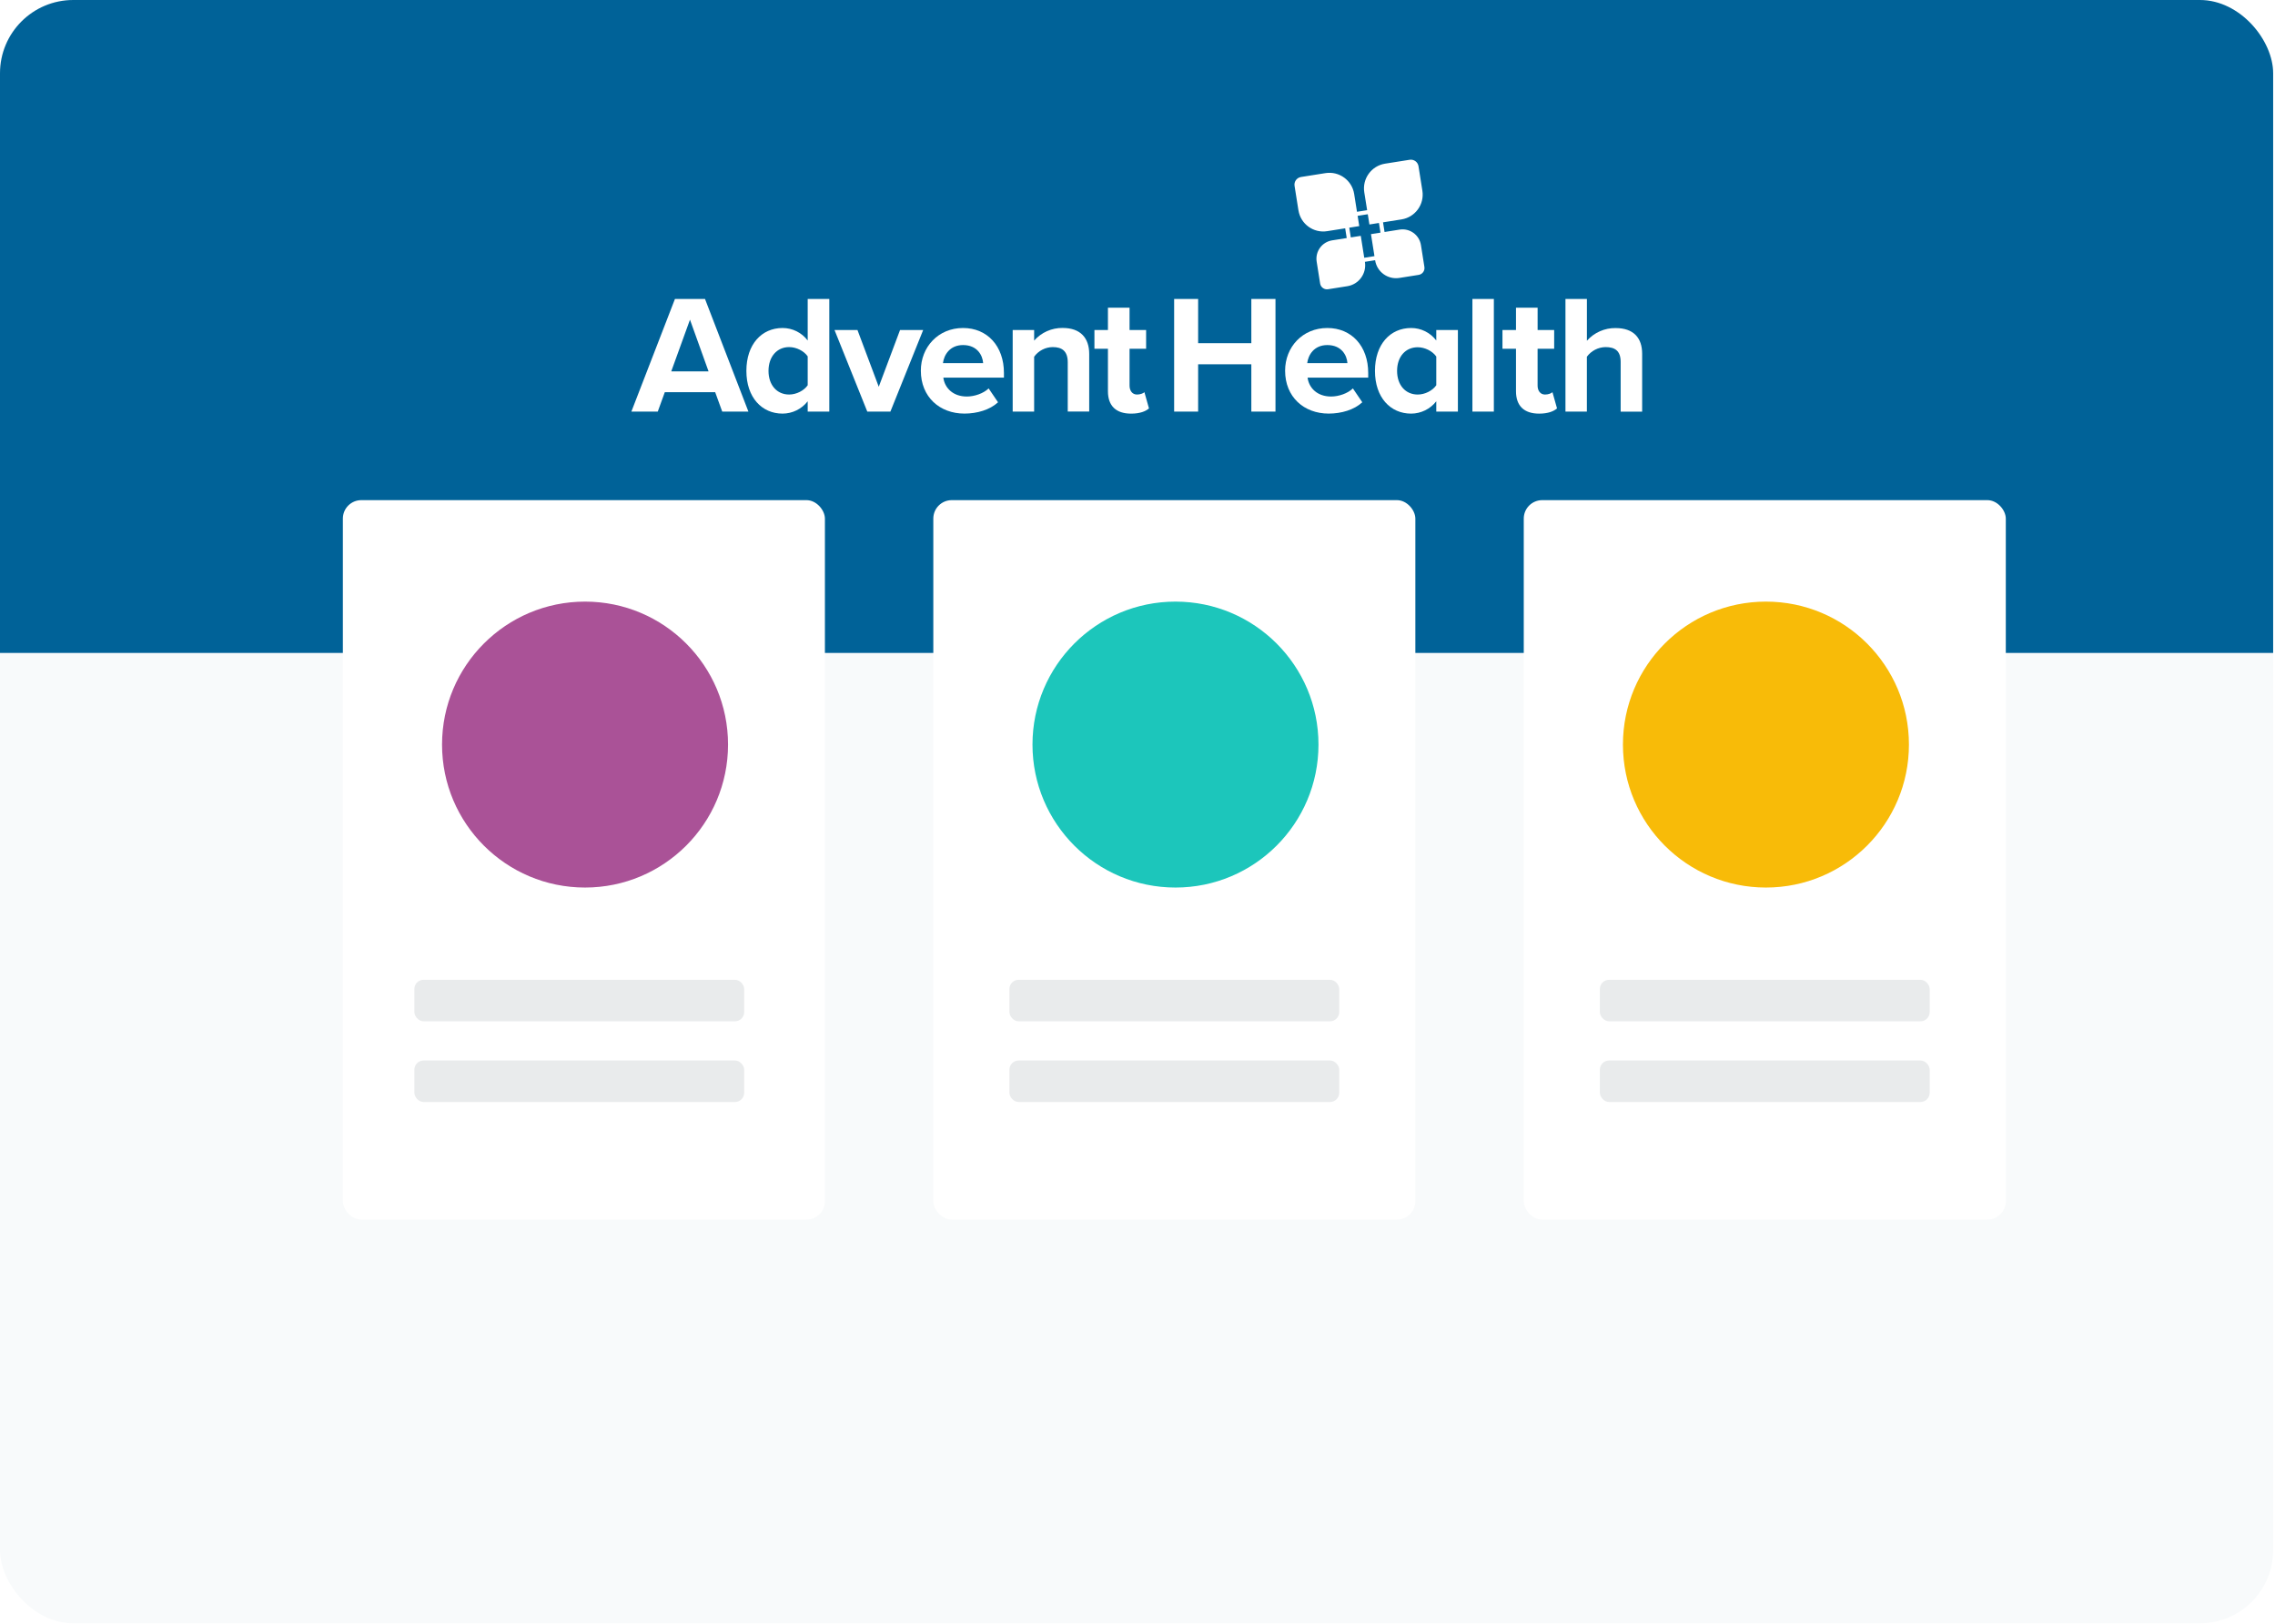
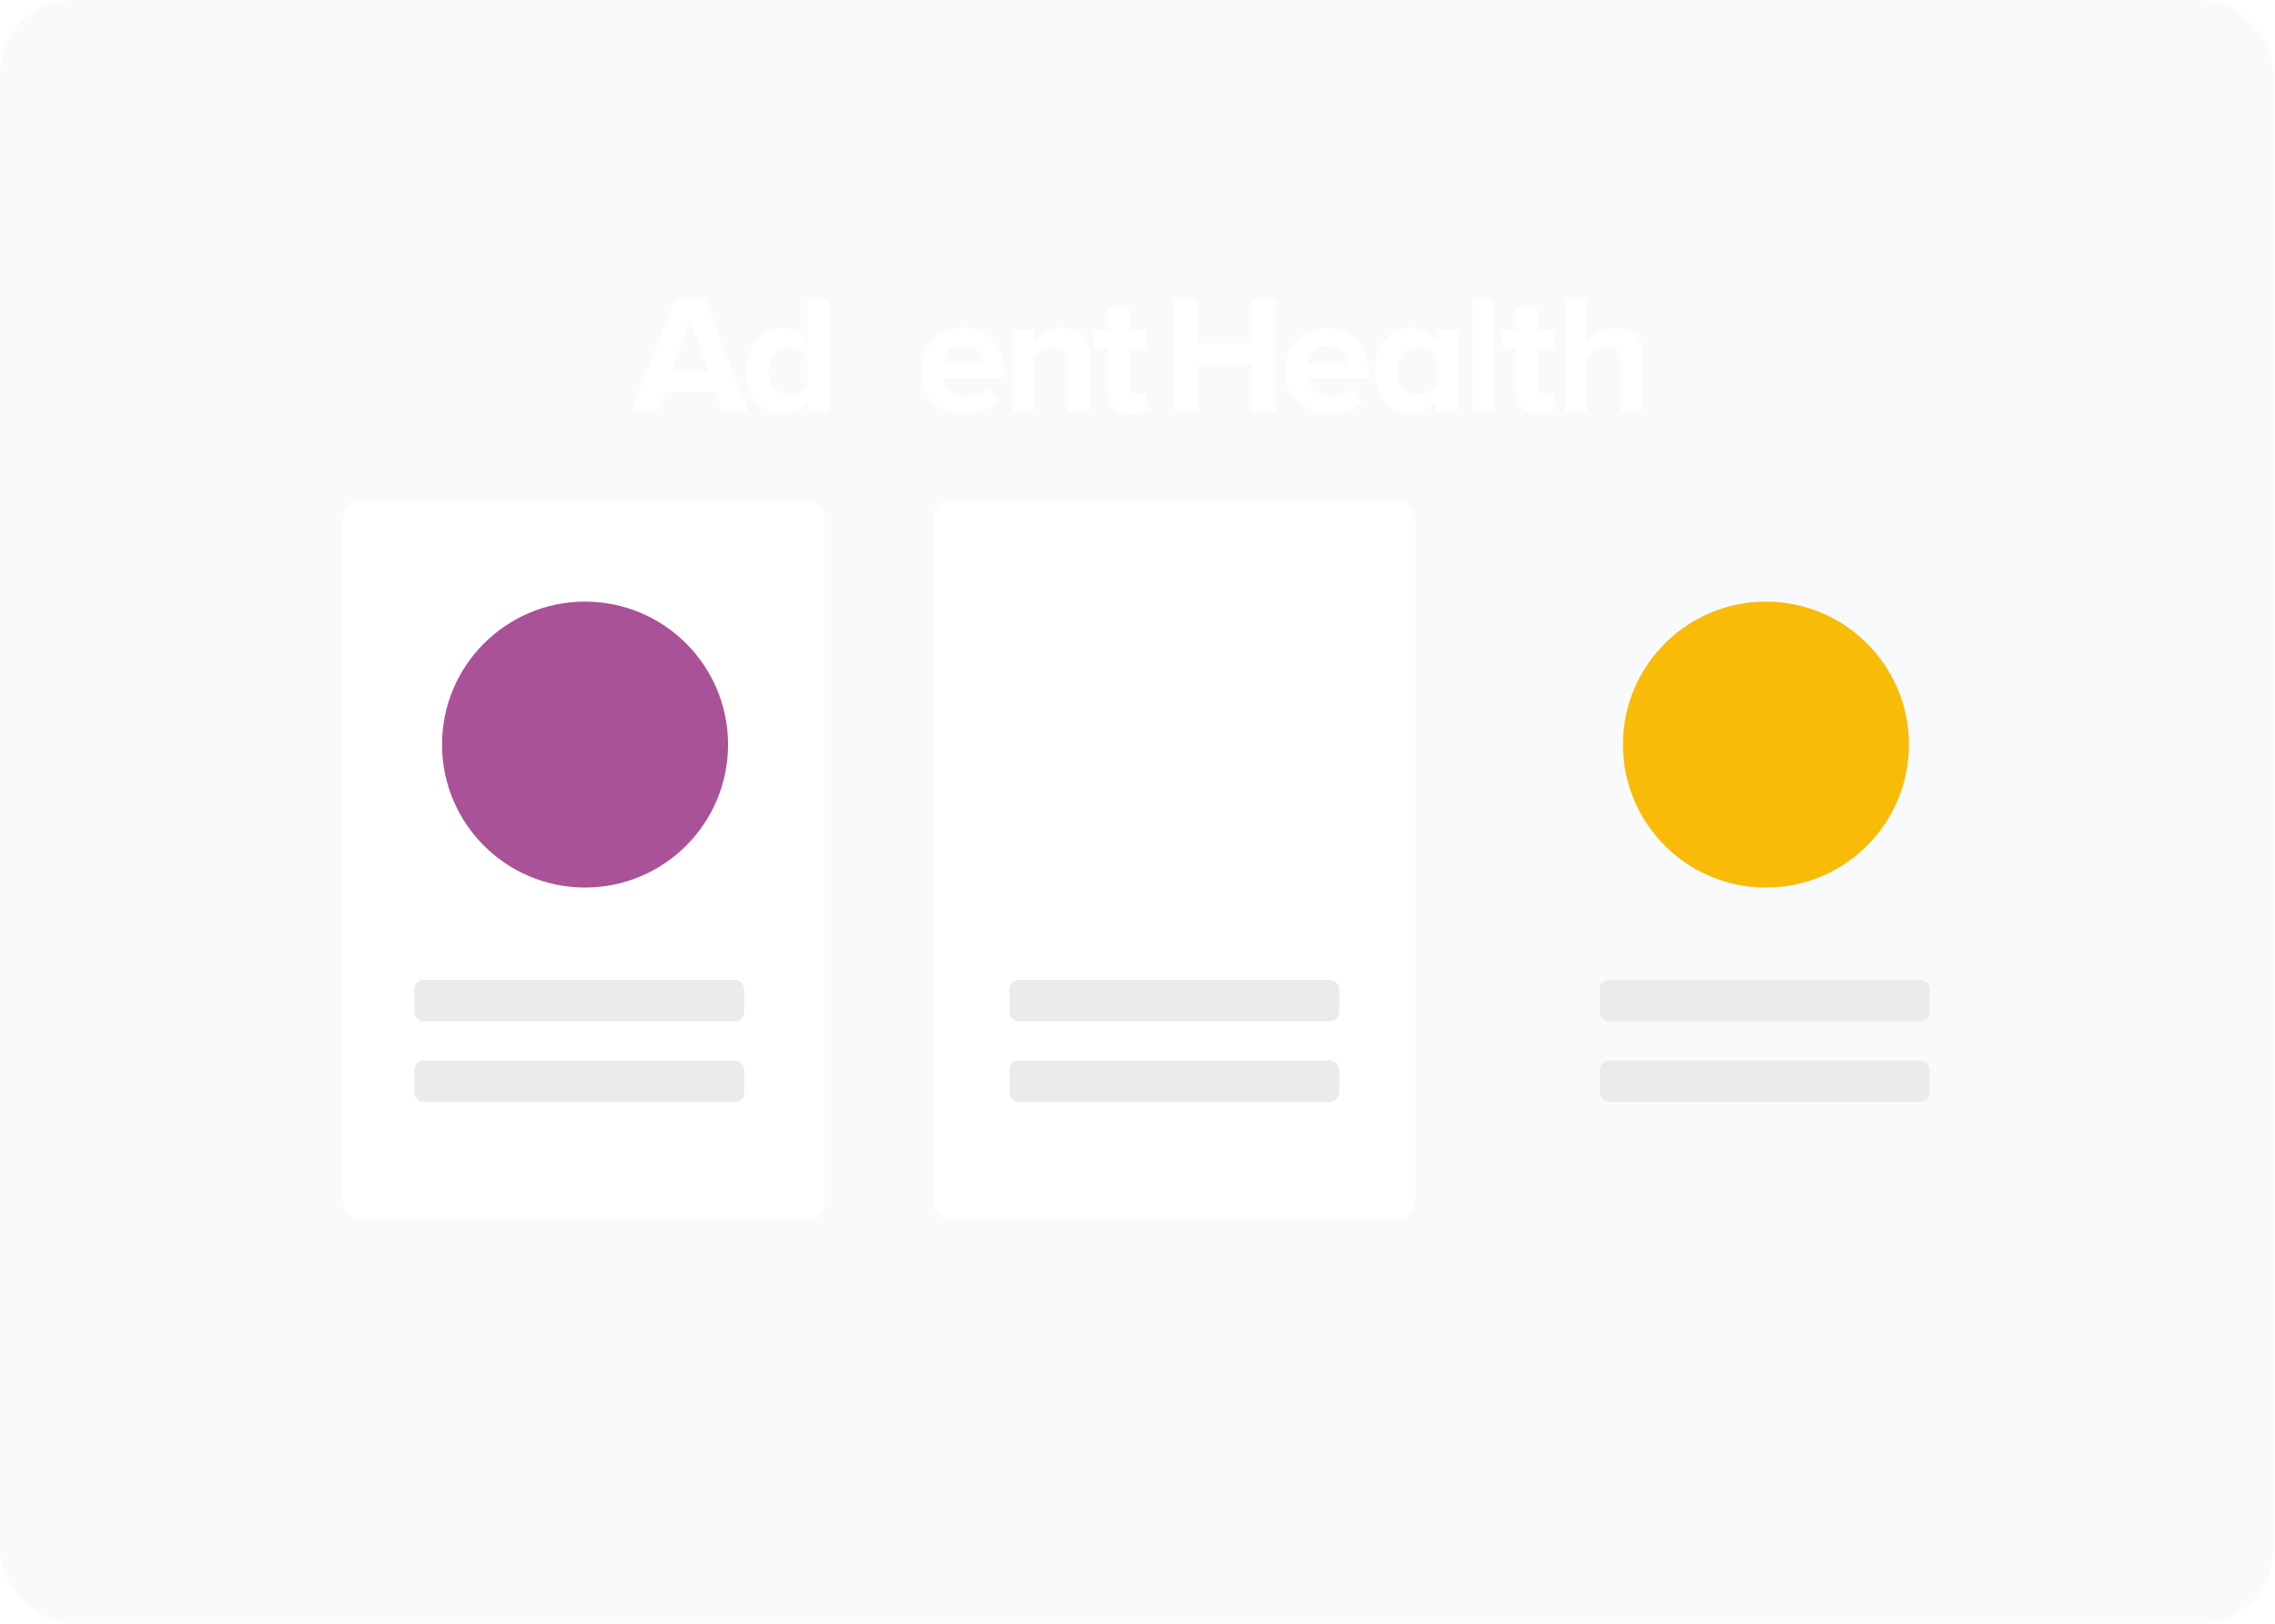
<svg xmlns="http://www.w3.org/2000/svg" width="745" height="532" viewBox="0 0 745 532" fill="none">
  <g clip-path="url(#clip0_458_13773)">
    <rect width="744.398" height="531.713" fill="#F8FAFB" />
-     <rect width="744.398" height="213.867" fill="#006298" />
    <g clip-path="url(#clip1_458_13773)">
      <g filter="url(#filter0_d_458_13773)">
        <rect x="99.438" y="172.883" width="157.857" height="235.653" rx="6.042" fill="white" />
        <circle cx="178.745" cy="252.944" r="46.828" fill="#AA5297" />
        <rect x="122.854" y="329.984" width="108.007" height="13.595" rx="3.021" fill="#E9EBEC" />
        <rect x="122.854" y="356.42" width="108.007" height="13.595" rx="3.021" fill="#E9EBEC" />
      </g>
      <g filter="url(#filter1_d_458_13773)">
        <rect x="292.793" y="172.883" width="157.857" height="235.653" rx="6.042" fill="white" />
-         <circle cx="372.098" cy="252.944" r="46.828" fill="#1CC6BB" />
        <rect x="317.718" y="329.984" width="108.007" height="13.595" rx="3.021" fill="#E9EBEC" />
        <rect x="317.718" y="356.42" width="108.007" height="13.595" rx="3.021" fill="#E9EBEC" />
      </g>
      <g filter="url(#filter2_d_458_13773)">
-         <rect x="486.15" y="172.883" width="157.857" height="235.653" rx="6.042" fill="white" />
        <circle cx="565.456" cy="252.944" r="46.828" fill="#F8BB08" />
        <rect x="511.072" y="329.984" width="108.007" height="13.595" rx="3.021" fill="#E9EBEC" />
        <rect x="511.072" y="356.42" width="108.007" height="13.595" rx="3.021" fill="#E9EBEC" />
      </g>
      <g clip-path="url(#clip2_458_13773)">
-         <path d="M221.028 97.918L206.757 134.815H215.397L217.707 128.455H234.201L236.51 134.815H245.085L230.868 97.921H221.025L221.028 97.918ZM219.812 121.648L225.949 104.705L232.035 121.648H219.812Z" fill="white" />
+         <path d="M221.028 97.918L206.757 134.815H215.397L217.707 128.455H234.201L236.51 134.815H245.085L230.868 97.921H221.025L221.028 97.918ZM219.812 121.648L225.949 104.705L232.035 121.648Z" fill="white" />
        <path d="M264.498 111.528C262.547 108.944 259.495 107.426 256.257 107.434C249.454 107.434 244.421 112.744 244.421 121.482C244.421 130.22 249.508 135.476 256.257 135.476C259.478 135.471 262.52 133.98 264.498 131.436V134.812H271.576V97.918H264.498V111.528ZM264.498 126.186C263.282 127.957 260.792 129.227 258.412 129.227C254.429 129.227 251.665 126.126 251.665 121.482C251.665 116.839 254.429 113.686 258.412 113.686C260.792 113.686 263.279 114.956 264.498 116.727V126.186Z" fill="white" />
-         <path d="M294.738 108.1L287.769 126.683L280.799 108.1H273.285L284.015 134.817H291.58L302.312 108.1H294.738Z" fill="white" />
        <path d="M315.373 107.434C307.244 107.434 301.545 113.683 301.553 121.42C301.553 129.992 307.695 135.468 315.824 135.468C319.973 135.468 324.135 134.252 326.831 131.763L323.751 127.225C322.038 128.885 319.102 129.878 316.616 129.878C312.067 129.878 309.358 127.06 308.914 123.686H328.762V122.146C328.762 113.406 323.341 107.432 315.378 107.432L315.373 107.434ZM308.792 118.936C309.124 116.284 311.004 113.022 315.373 113.022C320.027 113.022 321.787 116.395 321.953 118.936H308.792Z" fill="white" />
        <path d="M347.998 107.415C344.427 107.369 341.012 108.881 338.651 111.564V108.098H331.627V134.815H338.651V116.839C340.063 114.883 342.321 113.713 344.737 113.686C347.732 113.686 349.658 114.956 349.658 118.664V134.804H356.685V115.935C356.685 110.737 353.861 107.418 347.998 107.418V107.415Z" fill="white" />
        <path d="M372.333 129.229C370.785 129.229 369.898 127.958 369.898 126.299V114.242H375.32V108.099H369.898V100.781H362.82V108.099H358.396V114.242H362.82V128.162C362.82 132.934 365.472 135.48 370.394 135.483C373.329 135.483 375.206 134.708 376.259 133.769L374.765 128.459C374.379 128.845 373.383 129.229 372.331 129.229H372.333Z" fill="white" />
        <path d="M409.777 112.414H392.356V97.92H384.499V134.817H392.356V119.327H409.777V134.817H417.686V97.92H409.777V112.414Z" fill="white" />
        <path d="M434.664 107.434C426.53 107.434 420.836 113.683 420.836 121.42C420.836 129.992 426.973 135.468 435.105 135.468C439.256 135.468 443.418 134.252 446.114 131.763L443.035 127.225C441.318 128.885 438.385 129.878 435.896 129.878C431.348 129.878 428.638 127.06 428.195 123.686H448.051V122.146C448.051 113.406 442.632 107.432 434.669 107.432L434.664 107.434ZM428.078 118.936C428.412 116.284 430.292 113.022 434.664 113.022C439.319 113.022 441.079 116.395 441.245 118.936H428.078Z" fill="white" />
        <path d="M470.342 111.53C468.392 108.943 465.337 107.427 462.097 107.436C455.295 107.436 450.263 112.746 450.263 121.484C450.263 130.222 455.35 135.478 462.097 135.478C465.32 135.472 468.362 133.982 470.342 131.438V134.814H477.421V108.097H470.342V111.527V111.53ZM470.342 126.187C469.121 127.958 466.634 129.229 464.257 129.229C460.271 129.229 457.507 126.149 457.507 121.484C457.507 116.818 460.271 113.739 464.257 113.739C466.632 113.739 469.121 115.015 470.342 116.78V126.185V126.187Z" fill="white" />
        <path d="M489.197 97.92H482.173V134.814H489.197V97.92Z" fill="white" />
        <path d="M505.955 129.229C504.407 129.229 503.52 127.958 503.52 126.299V114.242H508.948V108.099H503.528V100.781H496.447V108.099H492.016V114.242H496.447V128.162C496.447 132.934 499.097 135.48 504.018 135.483C506.953 135.483 508.831 134.708 509.883 133.769L508.39 128.459C508.001 128.845 507.008 129.229 505.955 129.229Z" fill="white" />
        <path d="M529.073 107.454C525.485 107.408 522.054 108.923 519.669 111.603V97.922H512.645V134.816H519.658V116.84C521.089 114.903 523.336 113.738 525.743 113.687C528.798 113.687 530.722 114.848 530.722 118.554V134.835H537.757V115.863C537.757 110.664 534.938 107.457 529.073 107.457V107.454Z" fill="white" />
-         <path d="M425.208 68.892C425.915 73.37 430.121 76.427 434.598 75.718L440.51 74.782L441.016 77.973L436.236 78.729C432.912 79.257 430.646 82.38 431.173 85.704L432.305 92.859C432.501 94.091 433.66 94.932 434.892 94.739L441.231 93.738C444.999 93.131 447.567 89.592 446.976 85.821L446.966 85.759L450.309 85.231L450.314 85.263C450.907 89.045 454.449 91.629 458.231 91.039L464.569 90.035C464.569 90.035 464.586 90.035 464.594 90.032C465.826 89.826 466.659 88.659 466.452 87.426L465.32 80.272C464.793 76.947 461.672 74.678 458.345 75.203L453.402 75.987L452.902 72.823L458.971 71.863C463.449 71.147 466.498 66.941 465.788 62.464L464.52 54.441C464.3 53.056 463.002 52.112 461.618 52.333L453.595 53.603C453.595 53.603 453.59 53.603 453.584 53.603C449.107 54.316 446.054 58.524 446.767 63.002L447.697 68.843L444.376 69.368L443.456 63.533C442.746 59.052 438.54 55.997 434.06 56.704L426.037 57.975C424.655 58.195 423.714 59.493 423.932 60.875L425.202 68.892H425.208ZM447.912 70.168L448.445 73.528L451.569 73.032L452.069 76.196L448.954 76.689L450.097 83.898L446.753 84.428L445.616 77.249L442.349 77.766L441.843 74.575L445.118 74.058L444.588 70.696L447.91 70.171L447.912 70.168Z" fill="white" />
      </g>
    </g>
  </g>
  <defs>
    <filter id="filter0_d_458_13773" x="99.438" y="163.819" width="170.697" height="244.716" filterUnits="userSpaceOnUse" color-interpolation-filters="sRGB">
      <feFlood flood-opacity="0" result="BackgroundImageFix" />
      <feColorMatrix in="SourceAlpha" type="matrix" values="0 0 0 0 0 0 0 0 0 0 0 0 0 0 0 0 0 0 127 0" result="hardAlpha" />
      <feOffset dx="12.84" dy="-9.064" />
      <feComposite in2="hardAlpha" operator="out" />
      <feColorMatrix type="matrix" values="0 0 0 0 0.253 0 0 0 0 0.317 0 0 0 0 0.364 0 0 0 0.2 0" />
      <feBlend mode="normal" in2="BackgroundImageFix" result="effect1_dropShadow_458_13773" />
      <feBlend mode="normal" in="SourceGraphic" in2="effect1_dropShadow_458_13773" result="shape" />
    </filter>
    <filter id="filter1_d_458_13773" x="292.793" y="163.819" width="170.697" height="244.716" filterUnits="userSpaceOnUse" color-interpolation-filters="sRGB">
      <feFlood flood-opacity="0" result="BackgroundImageFix" />
      <feColorMatrix in="SourceAlpha" type="matrix" values="0 0 0 0 0 0 0 0 0 0 0 0 0 0 0 0 0 0 127 0" result="hardAlpha" />
      <feOffset dx="12.84" dy="-9.064" />
      <feComposite in2="hardAlpha" operator="out" />
      <feColorMatrix type="matrix" values="0 0 0 0 0.253 0 0 0 0 0.317 0 0 0 0 0.364 0 0 0 0.2 0" />
      <feBlend mode="normal" in2="BackgroundImageFix" result="effect1_dropShadow_458_13773" />
      <feBlend mode="normal" in="SourceGraphic" in2="effect1_dropShadow_458_13773" result="shape" />
    </filter>
    <filter id="filter2_d_458_13773" x="486.15" y="163.819" width="170.697" height="244.716" filterUnits="userSpaceOnUse" color-interpolation-filters="sRGB">
      <feFlood flood-opacity="0" result="BackgroundImageFix" />
      <feColorMatrix in="SourceAlpha" type="matrix" values="0 0 0 0 0 0 0 0 0 0 0 0 0 0 0 0 0 0 127 0" result="hardAlpha" />
      <feOffset dx="12.84" dy="-9.064" />
      <feComposite in2="hardAlpha" operator="out" />
      <feColorMatrix type="matrix" values="0 0 0 0 0.253 0 0 0 0 0.317 0 0 0 0 0.364 0 0 0 0.2 0" />
      <feBlend mode="normal" in2="BackgroundImageFix" result="effect1_dropShadow_458_13773" />
      <feBlend mode="normal" in="SourceGraphic" in2="effect1_dropShadow_458_13773" result="shape" />
    </filter>
    <clipPath id="clip0_458_13773">
      <rect width="744.398" height="531.713" rx="24" fill="white" />
    </clipPath>
    <clipPath id="clip1_458_13773">
      <rect x="-14.179" y="17.725" width="772.559" height="545.336" rx="8.292" fill="white" />
    </clipPath>
    <clipPath id="clip2_458_13773">
      <rect width="331" height="83.185" fill="white" transform="translate(206.758 52.297)" />
    </clipPath>
  </defs>
</svg>